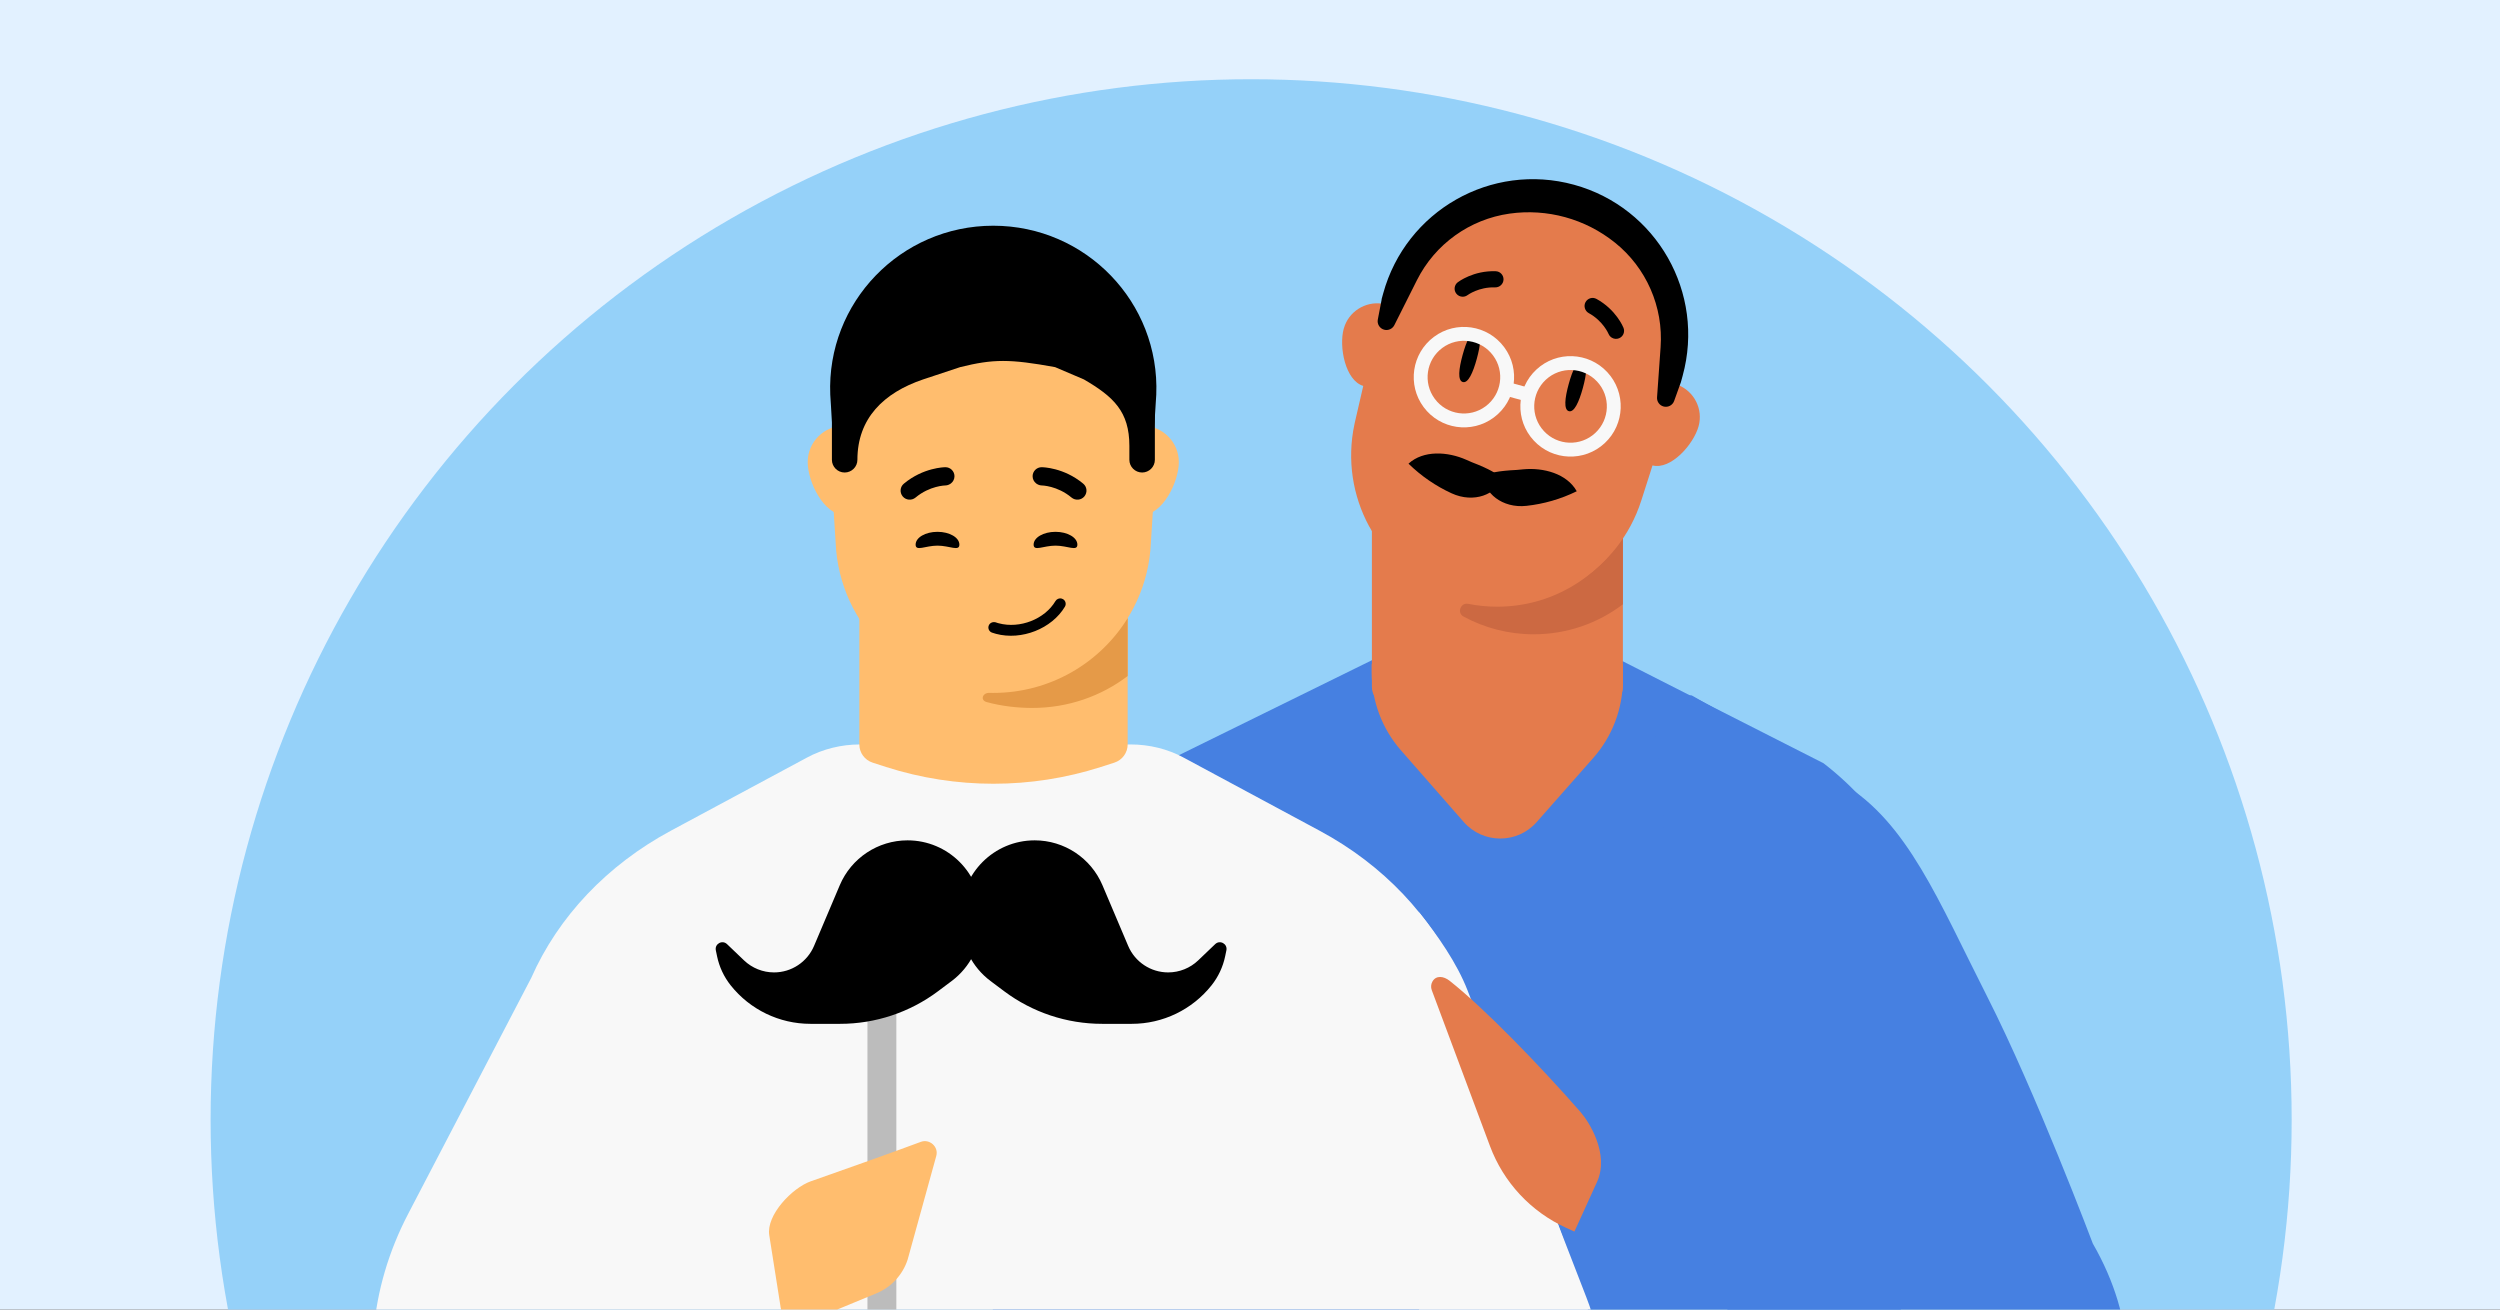
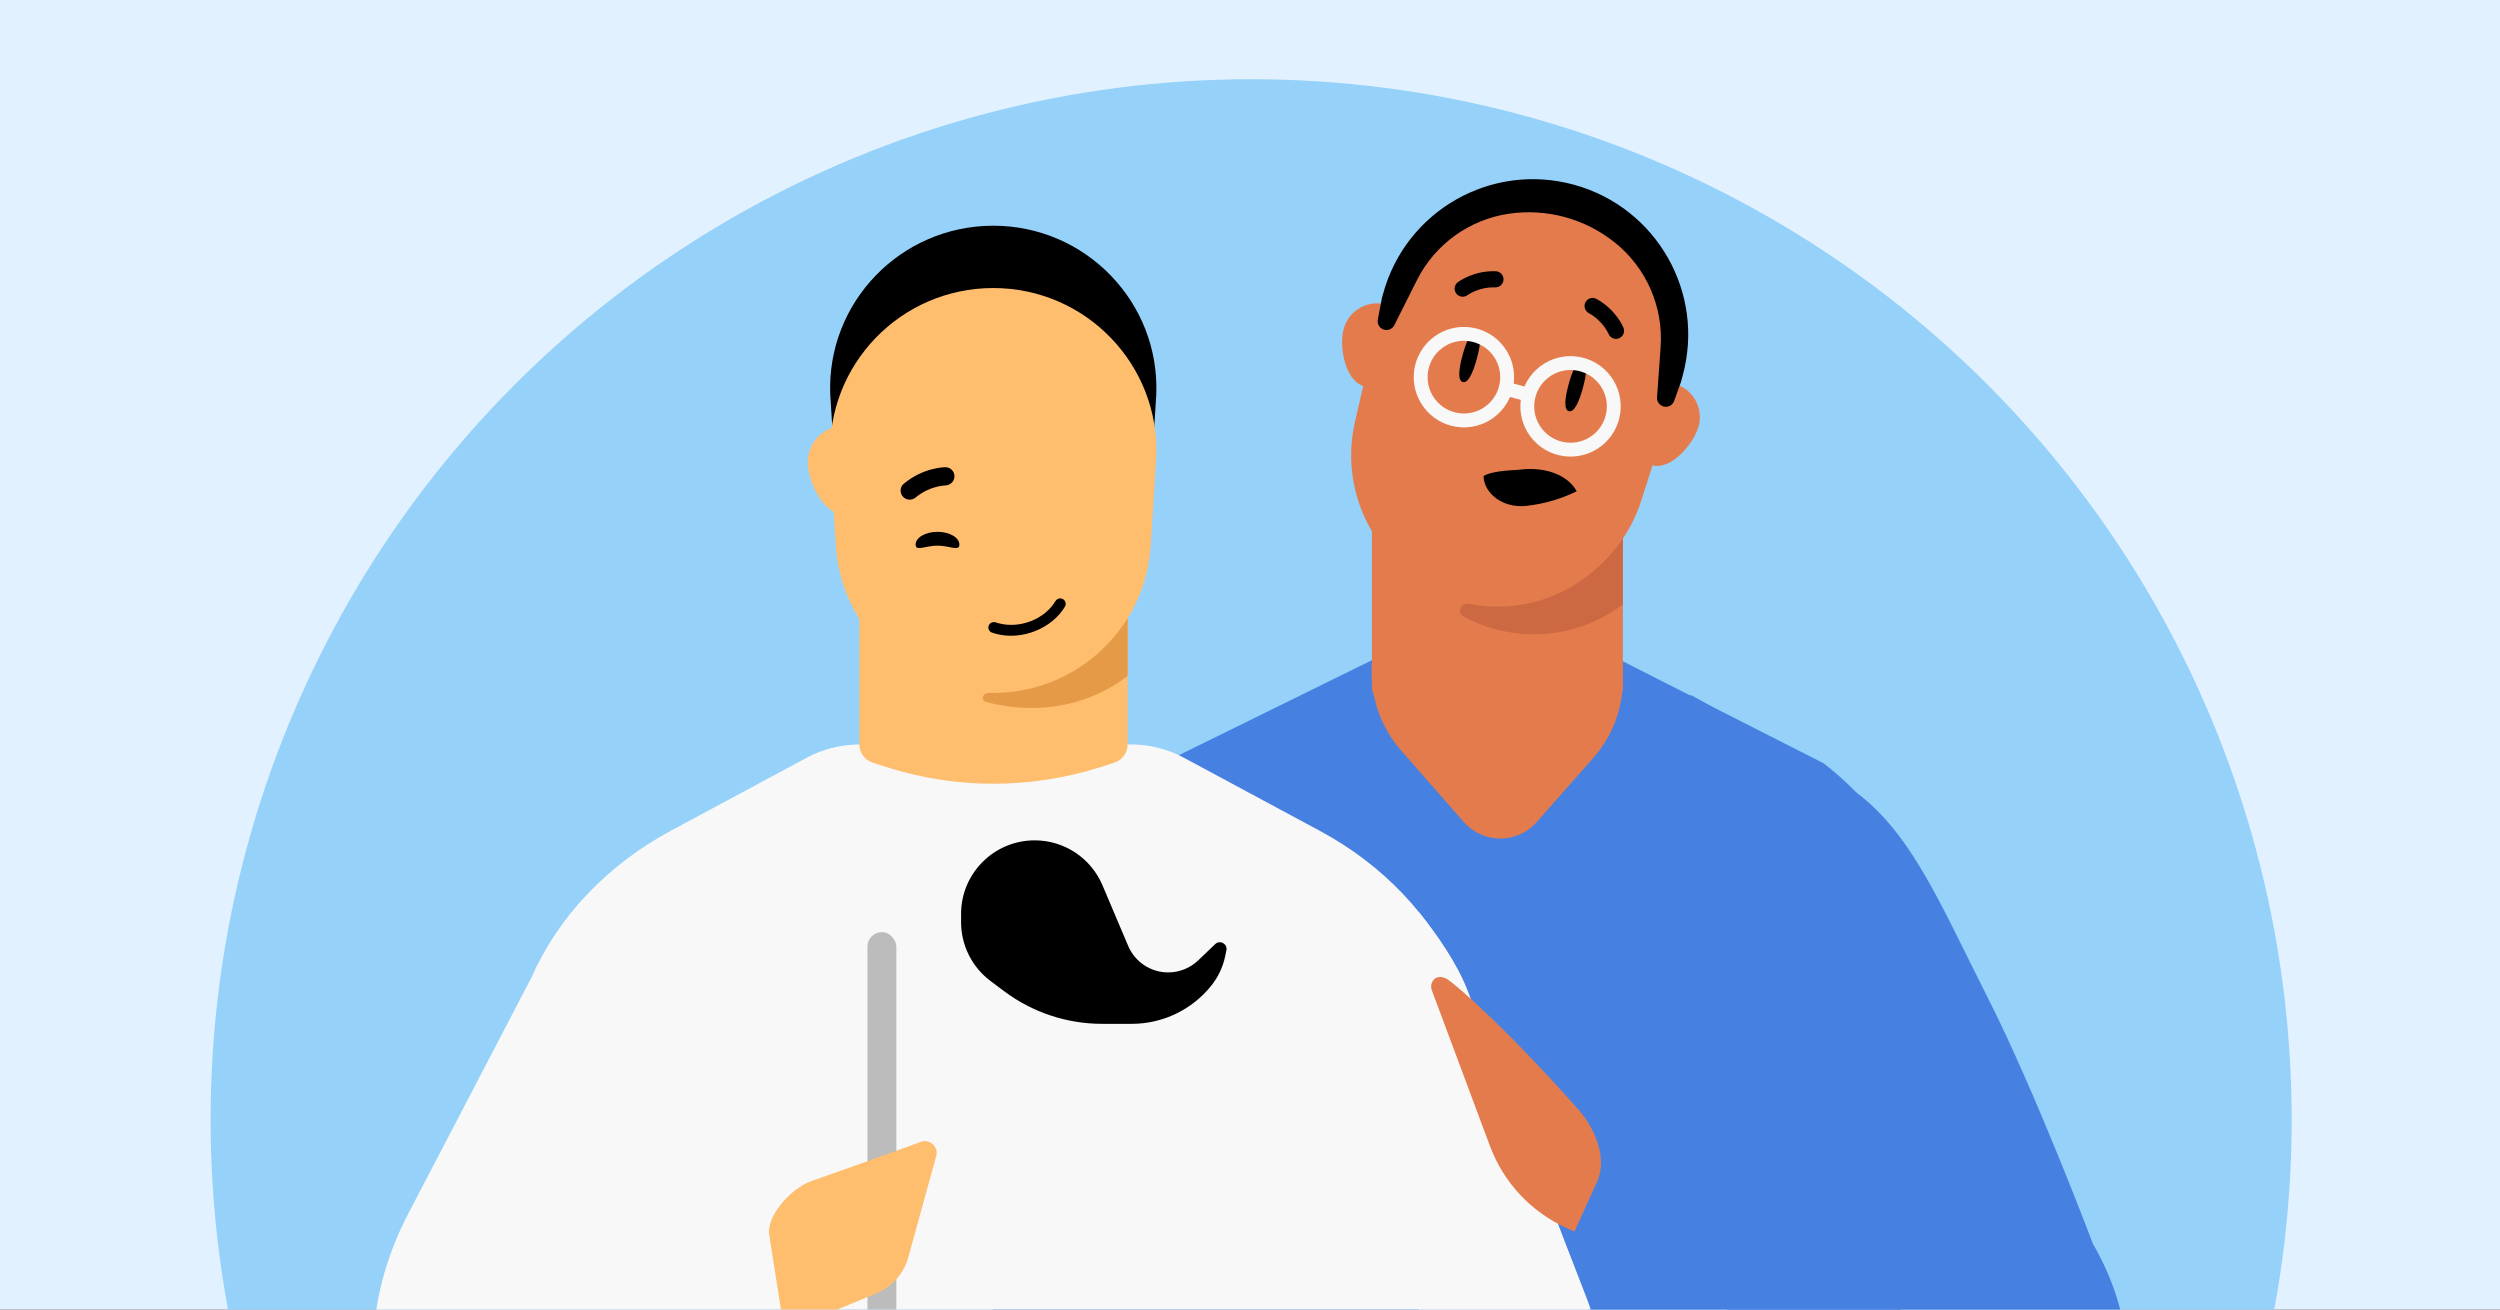
<svg xmlns="http://www.w3.org/2000/svg" fill="none" height="495" viewBox="0 0 945 495" width="945">
  <rect x="0" y="0" width="945" height="495" fill="#333333" stroke="none" />
  <clipPath id="clip0_2121_799">
    <path d="M0 0H945V495H0Z" />
  </clipPath>
  <g clip-path="url(#clip0_2121_799)">
    <path d="M0 0H945V495H0Z" fill="#e2f1ff" />
    <circle cx="472.93" cy="423.272" fill="#95d1f9" r="393.32" />
    <path d="M446.958 574.574H690.878C702.049 574.574 711.4 566.105 712.503 554.99L731.861 360.045C727.307 331.622 712.066 306.015 689.278 288.5L566.361 226.054 439.435 288.5C416.631 306.015 401.39 331.622 396.852 360.045L374.804 497.813C367.668 542.335 401.974 574.574 446.958 574.574Z" fill="#4680e1" />
    <path d="M148.584 551.561C148.191 550.551 147.798 549.574 147.405 548.564 136.44 519.107 139.624 486.931 154.322 458.765L200.816 369.628C211.034 346.447 229.584 326.925 253.558 314.027L305.003 286.383C311.056 283.106 318.051 281.398 325.126 281.398H427.309C434.422 281.398 441.379 283.106 447.431 286.383L498.837 314.027C522.811 326.89 541.361 346.447 551.58 369.628 569.575 410.439 585.448 451.5 599.731 493.729 620.639 542.533 585.929 594.718 527.095 594.718 423.355 594.718 320.509 592.173 211.256 592.173 183.97 592.173 156.72 571.71 148.584 551.596V551.561Z" fill="#f8f8f8" />
    <path d="M487.755 586.622 514.526 637.167C520.382 640.513 526.773 642.178 533.069 642.178 545.143 642.178 556.919 636.263 564.079 625.478L589.013 588.176C608.216 559.359 612.204 522.834 599.674 490.464L554.753 374.418C550.749 364.062 543.306 353.397 536.429 344.881V505.039C537.591 518.932 487.771 586.622 487.771 586.622H487.755Z" fill="#f8f8f8" />
    <path d="M597.56 420.486C582.103 402.796 560.962 381.005 547.96 370.737 545.723 368.968 542.828 368.555 541.443 371.049 540.905 372.032 540.809 373.206 541.2 374.253L563.215 433.221C568.329 446.919 578.671 458.03 591.97 464.099L595.125 465.539C595.125 465.539 600.277 454.23 603.666 446.789 608.532 436.108 600.416 423.766 597.548 420.49L597.56 420.486Z" fill="#e47b4c" />
    <path d="M613.448 155.001V259.667C613.448 262.625 611.536 265.234 608.754 266.139L603.992 267.67C579.274 275.638 552.714 275.638 528.032 267.67L523.304 266.139C520.488 265.234 518.576 262.625 518.576 259.667V155.001H613.448Z" fill="#e47b4c" />
    <path d="M613.446 202.845V228.42C604.094 235.554 592.378 239.764 579.724 239.764 570.129 239.764 561.091 237.328 553.199 233.048 550.627 231.656 552.087 227.69 554.972 228.246 558.553 228.977 562.238 229.325 565.992 229.325 586.017 229.325 603.642 218.747 613.446 202.776V202.845Z" fill="#cc6942" />
    <path d="M518.499 254.202V251.024H613.445V256.931C613.445 267.817 609.471 278.327 602.269 286.49L580.853 310.76C573.532 319.057 560.588 319.035 553.295 310.713L529.575 283.646C522.435 275.499 518.499 265.035 518.499 254.202Z" fill="#e47b4c" />
    <path d="M616.999 154.203C615.095 161.142 617.598 173.991 624.53 175.896L624.668 175.934C631.587 177.688 640.18 167.996 642.074 161.095 643.839 154.658 640.432 147.997 634.341 145.529 633.878 145.401 633.442 145.228 632.979 145.1 629.538 144.155 626.082 144.686 623.225 146.271 620.256 147.92 617.957 150.709 617.002 154.191L616.999 154.203Z" fill="#e47b4c" />
    <path d="M507.934 124.228C506.044 131.116 508.525 143.852 515.328 145.883L515.465 145.921C521.108 147.472 527.956 141.246 531.31 135.151 532.089 133.736 532.655 132.41 533.009 131.12 534.898 124.231 530.846 117.03 523.914 115.125 523.451 114.998 523.024 114.934 522.574 114.811 522.574 114.811 522.56 114.861 522.524 114.797 516.077 113.82 509.712 117.794 507.946 124.232L507.934 124.228Z" fill="#e47b4c" />
    <path d="M523.591 110.497C523.402 111.185 523.199 111.924 523.05 112.665L523.022 112.765 522.557 114.805 517.672 135.847 515.314 145.865 512.195 159.392C512.106 159.718 512.07 160.045 511.981 160.37 509.091 173.946 511.355 187.471 517.468 198.835 518.303 200.303 519.14 201.718 520.052 203.101 520.402 203.641 520.752 204.128 521.112 204.631 522.286 206.287 523.534 207.869 524.847 209.361 525.334 209.94 525.873 210.478 526.357 211.069 530.207 215.036 534.591 218.477 539.521 221.206 540.245 221.607 540.986 221.999 541.724 222.35 542.548 222.778 543.336 223.143 544.161 223.518 545 223.896 545.889 224.235 546.737 224.576 547.049 224.716 547.401 224.853 547.727 224.942 549.115 225.472 550.566 225.924 552.042 226.33 553.056 226.609 554.07 226.834 555.094 227.075 555.88 227.25 556.682 227.417 557.485 227.53 558.385 227.683 559.239 227.81 560.14 227.909L560.278 227.947C561.04 228.062 561.766 228.114 562.543 228.125 563.107 228.227 563.696 228.24 564.284 228.254 575.487 228.814 586.435 225.938 595.771 220.355 607.112 213.546 616.109 202.726 620.428 189.138L623.891 178.332 623.952 178.107 624.645 175.927 627.792 166.071 633.537 148.027 634.318 145.521 634.959 143.529C643.32 117.22 631.627 90.734 609.054 77.271 607.352 76.264 605.603 75.285 603.765 74.43 603.065 74.089 602.313 73.788 601.565 73.475 601.487 73.413 601.35 73.375 601.212 73.338 600.636 73.085 600.061 72.873 599.424 72.644 598.81 72.381 598.173 72.152 597.485 71.963 596.535 71.648 595.582 71.346 594.619 71.081 590.54 69.96 586.422 69.273 582.328 69.09 580.926 69.001 579.498 68.959 578.058 69.008 552.993 69.486 530.546 85.095 523.575 110.506L523.591 110.497Z" fill="#e47b4c" />
    <path d="M552.867 134.182C551.427 139.429 550.926 143.857 552.94 144.411 554.955 144.965 556.786 140.889 558.222 135.654 559.658 130.419 560.163 125.978 558.149 125.425 556.134 124.871 554.303 128.947 552.867 134.182Z" fill="#000000" />
    <path d="M592.962 145.199C591.522 150.447 591.02 154.875 593.035 155.428 595.049 155.982 596.881 151.906 598.317 146.671 599.753 141.436 600.258 136.996 598.243 136.442 596.229 135.888 594.398 139.964 592.962 145.199Z" fill="#000000" />
    <path clip-rule="evenodd" d="M564.372 134.358C568.9 140.445 567.64 149.053 561.558 153.585 555.477 158.116 546.876 156.855 542.349 150.768 537.821 144.681 539.081 136.073 545.163 131.541 551.244 127.01 559.845 128.271 564.372 134.358ZM564.689 157.794C573.093 151.532 574.834 139.636 568.577 131.225 562.321 122.813 550.436 121.071 542.032 127.333 533.628 133.595 531.887 145.49 538.144 153.901 544.4 162.313 556.285 164.056 564.689 157.794Z" fill="#f8f8f8" fill-rule="evenodd" />
    <path clip-rule="evenodd" d="M568.644 149.466 577.19 151.815 578.578 146.755 570.032 144.407 568.644 149.466Z" fill="#f8f8f8" fill-rule="evenodd" />
    <path clip-rule="evenodd" d="M603.715 144.247C608.879 149.803 608.564 158.498 603.012 163.666 597.461 168.835 588.774 168.52 583.61 162.963 578.447 157.406 578.761 148.712 584.313 143.543 589.865 138.375 598.551 138.69 603.715 144.247ZM606.582 167.508C614.254 160.366 614.689 148.352 607.553 140.673 600.418 132.995 588.415 132.56 580.743 139.701 573.071 146.843 572.637 158.858 579.772 166.536 586.907 174.215 598.911 174.65 606.582 167.508Z" fill="#f8f8f8" fill-rule="evenodd" />
    <path d="M594.977 69.833C626.246 78.427 644.626 110.751 636.04 142.048L635.446 144.215C635.422 144.303 635.401 144.378 635.377 144.466L632.825 151.562C632.239 153.206 630.484 154.111 628.807 153.65 627.281 153.23 626.25 151.789 626.365 150.191L627.708 131.22C628.788 116.001 622.322 101.214 610.419 91.68L610.394 91.673C599.211 82.701 584.822 78.746 570.629 80.744 555.54 82.873 542.452 92.273 535.607 105.894L527.066 122.9C526.354 124.32 524.741 125.049 523.202 124.626 521.525 124.165 520.478 122.49 520.813 120.778L522.261 113.243 522.289 113.143 522.211 113.229 522.84 110.937C531.426 79.64 563.721 61.243 594.99 69.837" fill="#000000" />
    <path d="M609.271 127.648C610.066 128.136 611.07 128.25 611.995 127.871 613.552 127.249 614.307 125.476 613.685 123.918 613.572 123.645 610.887 117.048 603.469 112.989 601.996 112.18 600.139 112.721 599.327 114.208 598.519 115.683 599.096 117.552 600.545 118.354 605.985 121.331 607.999 126.153 608.026 126.201 608.286 126.825 608.728 127.323 609.271 127.648Z" fill="#000000" />
    <path d="M552.923 112.163C551.991 112.176 551.069 111.761 550.467 110.963 549.446 109.632 549.701 107.722 551.031 106.7 551.268 106.523 556.942 102.223 565.39 102.525 567.069 102.583 568.391 103.996 568.33 105.69 568.272 107.371 566.822 108.683 565.168 108.632 558.971 108.411 554.779 111.528 554.731 111.555 554.19 111.959 553.556 112.162 552.923 112.163Z" fill="#000000" />
-     <path d="M567.693 180.904C565.629 186.783 557.205 190.385 548.694 186.466 542.772 183.748 537.268 180.002 532.412 175.265 538.075 170.096 547.239 170.688 554.242 173.794 554.96 174.117 555.681 174.432 556.389 174.73 562.993 177.28 566.132 179.146 567.693 180.904Z" fill="#000000" />
    <path d="M560.779 179.946C560.848 186.177 567.752 192.242 577.034 191.208 583.509 190.493 589.935 188.679 596.015 185.69 592.266 179.003 583.393 176.675 575.764 177.405 574.979 177.497 574.193 177.568 573.423 177.626 566.355 177.969 562.8 178.747 560.756 179.926L560.782 179.938 560.779 179.946Z" fill="#000000" />
    <path d="M426.257 281.376C426.257 284.533 424.233 287.312 421.228 288.278L416.141 289.915C389.723 298.371 361.305 298.371 334.91 289.915L329.858 288.278C326.853 287.312 324.83 284.533 324.83 281.412V170.081H426.262L426.257 281.376Z" fill="#ffbd6e" />
    <path d="M332.892 174.663C332.892 167.055 326.717 160.931 319.109 160.931 311.502 160.931 305.315 167.055 305.315 174.663 305.315 182.272 311.49 194.626 319.109 194.626 326.729 194.626 332.892 182.224 332.892 174.663Z" fill="#ffbd6e" />
-     <path d="M445.597 174.663C445.597 167.055 439.421 160.931 431.802 160.931 424.183 160.931 418.008 167.055 418.008 174.663 418.008 182.271 424.183 194.626 431.802 194.626 439.421 194.626 445.597 182.224 445.597 174.663Z" fill="#ffbd6e" />
+     <path d="M445.597 174.663Z" fill="#ffbd6e" />
    <path d="M375.443 238.367C343.429 238.367 317.14 213.21 315.863 181.4L313.839 149.189C312.432 114.34 340.435 85.321 375.455 85.321 410.474 85.321 438.466 114.34 437.07 149.189L435.047 181.4C433.77 213.21 407.469 238.367 375.455 238.367H375.443Z" fill="#000000" />
    <path d="M375.443 261.922C343.429 261.922 317.14 236.766 315.863 204.955L313.839 172.744C312.432 137.896 340.435 108.876 375.455 108.876 410.474 108.876 438.466 137.896 437.07 172.744L435.047 204.955C433.77 236.766 407.469 261.922 375.455 261.922H375.443Z" fill="#ffbd6e" />
    <path d="M372.954 265.38C370.435 264.682 371.361 261.84 373.975 261.903 374.464 261.915 374.955 261.921 375.446 261.921H375.458C396.881 261.921 415.745 250.656 426.265 233.672V255.543C416.244 263.151 403.739 267.603 390.204 267.603 384.823 267.603 378.686 266.966 372.954 265.38Z" fill="#e59a48" />
    <g fill="#000000">
      <path d="M362.644 205.87C362.644 208.543 358.941 206.252 354.374 206.252 349.807 206.252 346.105 208.543 346.105 205.87 346.105 203.196 349.807 201.029 354.374 201.029 358.941 201.029 362.644 203.196 362.644 205.87Z" />
-       <path d="M407.247 205.87C407.247 208.543 403.544 206.252 398.977 206.252 394.41 206.252 390.708 208.543 390.708 205.87 390.708 203.196 394.41 201.029 398.977 201.029 403.544 201.029 407.247 203.196 407.247 205.87Z" />
      <path d="M359.434 182.753C360.274 182.105 360.807 181.104 360.795 179.985 360.771 178.124 359.245 176.593 357.352 176.605 356.984 176.607 349 176.711 341.665 182.823 340.198 184.036 340.008 186.168 341.227 187.652 342.445 189.101 344.61 189.289 346.077 188.076 351.437 183.589 357.325 183.496 357.4 183.495 358.157 183.483 358.855 183.165 359.434 182.753Z" />
-       <path d="M391.684 182.753C390.844 182.105 390.311 181.104 390.323 179.985 390.347 178.124 391.873 176.593 393.766 176.605 394.134 176.607 402.118 176.711 409.454 182.823 410.921 184.036 411.11 186.168 409.891 187.652 408.673 189.101 406.508 189.289 405.041 188.076 399.681 183.589 393.793 183.496 393.719 183.495 392.961 183.483 392.263 183.165 391.684 182.753Z" />
      <path d="M376.357 235.242C375.18 234.928 374.083 235.501 373.724 236.514 373.342 237.571 373.916 238.76 374.98 239.129 375.474 239.298 375.982 239.458 376.485 239.592 386.164 242.174 397.596 237.651 402.55 229.304 402.825 228.828 402.901 228.275 402.763 227.739 402.626 227.202 402.292 226.76 401.806 226.472 401.65 226.369 401.482 226.312 401.287 226.26 400.384 226.019 399.434 226.412 398.961 227.212 394.917 234.047 385.522 237.735 377.534 235.604 377.134 235.497 376.722 235.388 376.338 235.224L376.332 235.247 376.357 235.242Z" />
-       <path d="M436.539 148.292V173.812C436.539 176.449 434.369 178.609 431.721 178.609 429.073 178.609 426.903 176.449 426.903 173.812V168.54C426.903 155.578 420.946 149.982 409.727 143.428L398.813 138.772C381.661 135.667 375.519 135.667 362.949 138.772L348.916 143.428C334.019 148.481 324.099 158.141 324.099 173.812 324.099 176.449 321.929 178.609 319.281 178.609 316.632 178.609 314.462 176.449 314.462 173.812V148.292C314.536 114.717 341.828 87.549 375.519 87.549 409.211 87.549 436.539 114.717 436.539 148.292Z" />
    </g>
    <rect fill="#bcbcbc" height="168.024" rx="5.461" width="10.922" x="327.895" y="352.331" />
    <path d="M290.776 466.884C289.589 459.358 299.359 449.031 306.535 446.507L306.525 446.519 306.717 446.452C317.246 442.741 336.367 436.003 348.064 431.627 351.392 430.382 354.865 433.497 353.919 436.922L343.09 476.128C341.202 481.91 336.887 486.564 331.267 488.887 322.843 492.37 310.721 497.364 305.673 499.464 298.511 502.428 295.741 498.353 295.095 494.262L290.776 466.884Z" fill="#ffbd6e" />
    <path d="M696.598 567.937C696.598 567.937 715.36 585.847 751.145 583.226 786.93 580.605 824.664 528.431 791.081 470.059 791.081 470.059 769.565 412.939 751.145 376.679 732.724 340.419 721.092 310.974 696.598 296.169L673.238 282.011 639.464 262.864H624.587C642.695 460.362 638.119 502.416 696.598 567.937Z" fill="#4680e1" />
-     <path d="M307.707 357.56 317.433 334.615C321.792 324.331 331.879 317.651 343.049 317.651 358.416 317.651 370.873 330.108 370.873 345.474V348.576C370.873 357.331 366.747 365.574 359.739 370.822L354.575 374.689C343.894 382.687 330.909 387.01 317.565 387.01H306.341C294.601 387.01 283.502 381.652 276.199 372.459 273.647 369.246 271.883 365.48 271.049 361.462L270.583 359.22C270.078 356.786 273.017 355.156 274.814 356.875L281.237 363.018C284.293 365.941 288.359 367.572 292.587 367.572 299.18 367.572 305.134 363.63 307.707 357.56Z" fill="#000000" />
    <path d="M426.454 357.56 416.728 334.615C412.368 324.331 402.281 317.651 391.111 317.651 375.745 317.651 363.288 330.108 363.288 345.474V348.576C363.288 357.331 367.413 365.574 374.421 370.822L379.585 374.689C390.266 382.687 403.251 387.01 416.595 387.01H427.819C439.56 387.01 450.658 381.652 457.961 372.459 460.513 369.246 462.277 365.48 463.112 361.462L463.577 359.22C464.083 356.786 461.144 355.156 459.347 356.875L452.924 363.018C449.868 365.941 445.802 367.572 441.573 367.572 434.98 367.572 429.027 363.63 426.454 357.56Z" fill="#000000" />
  </g>
</svg>